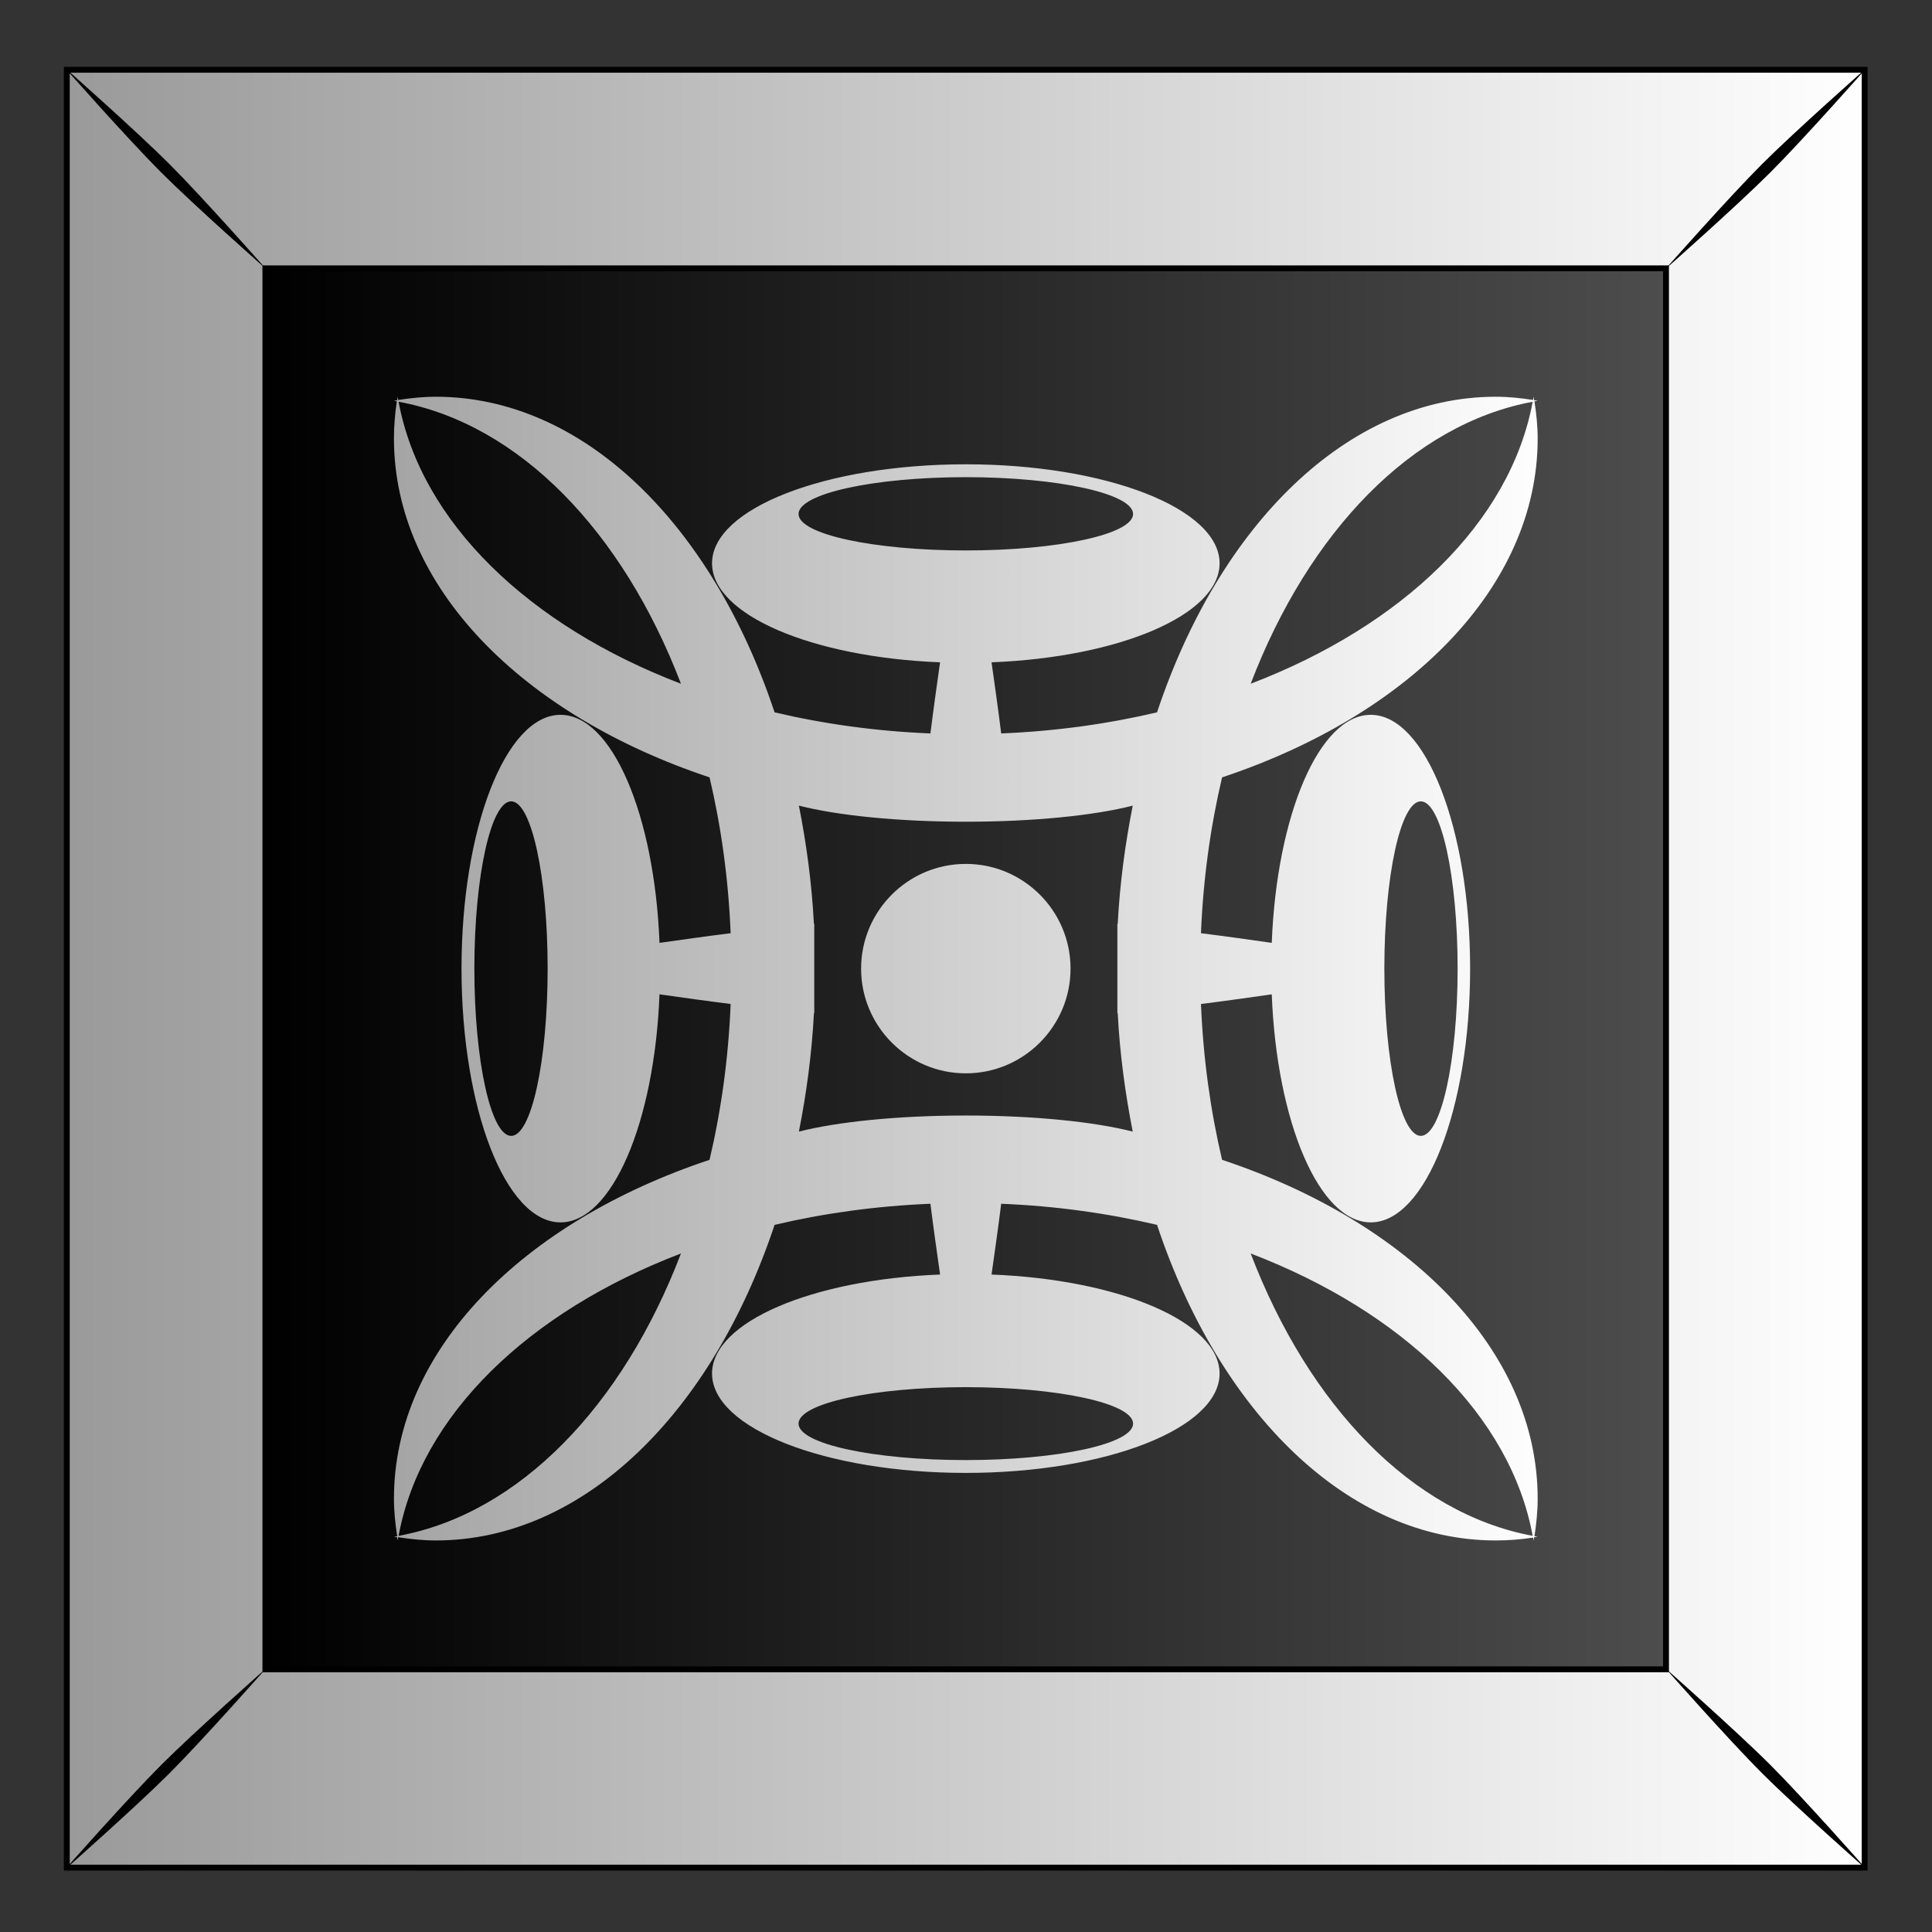
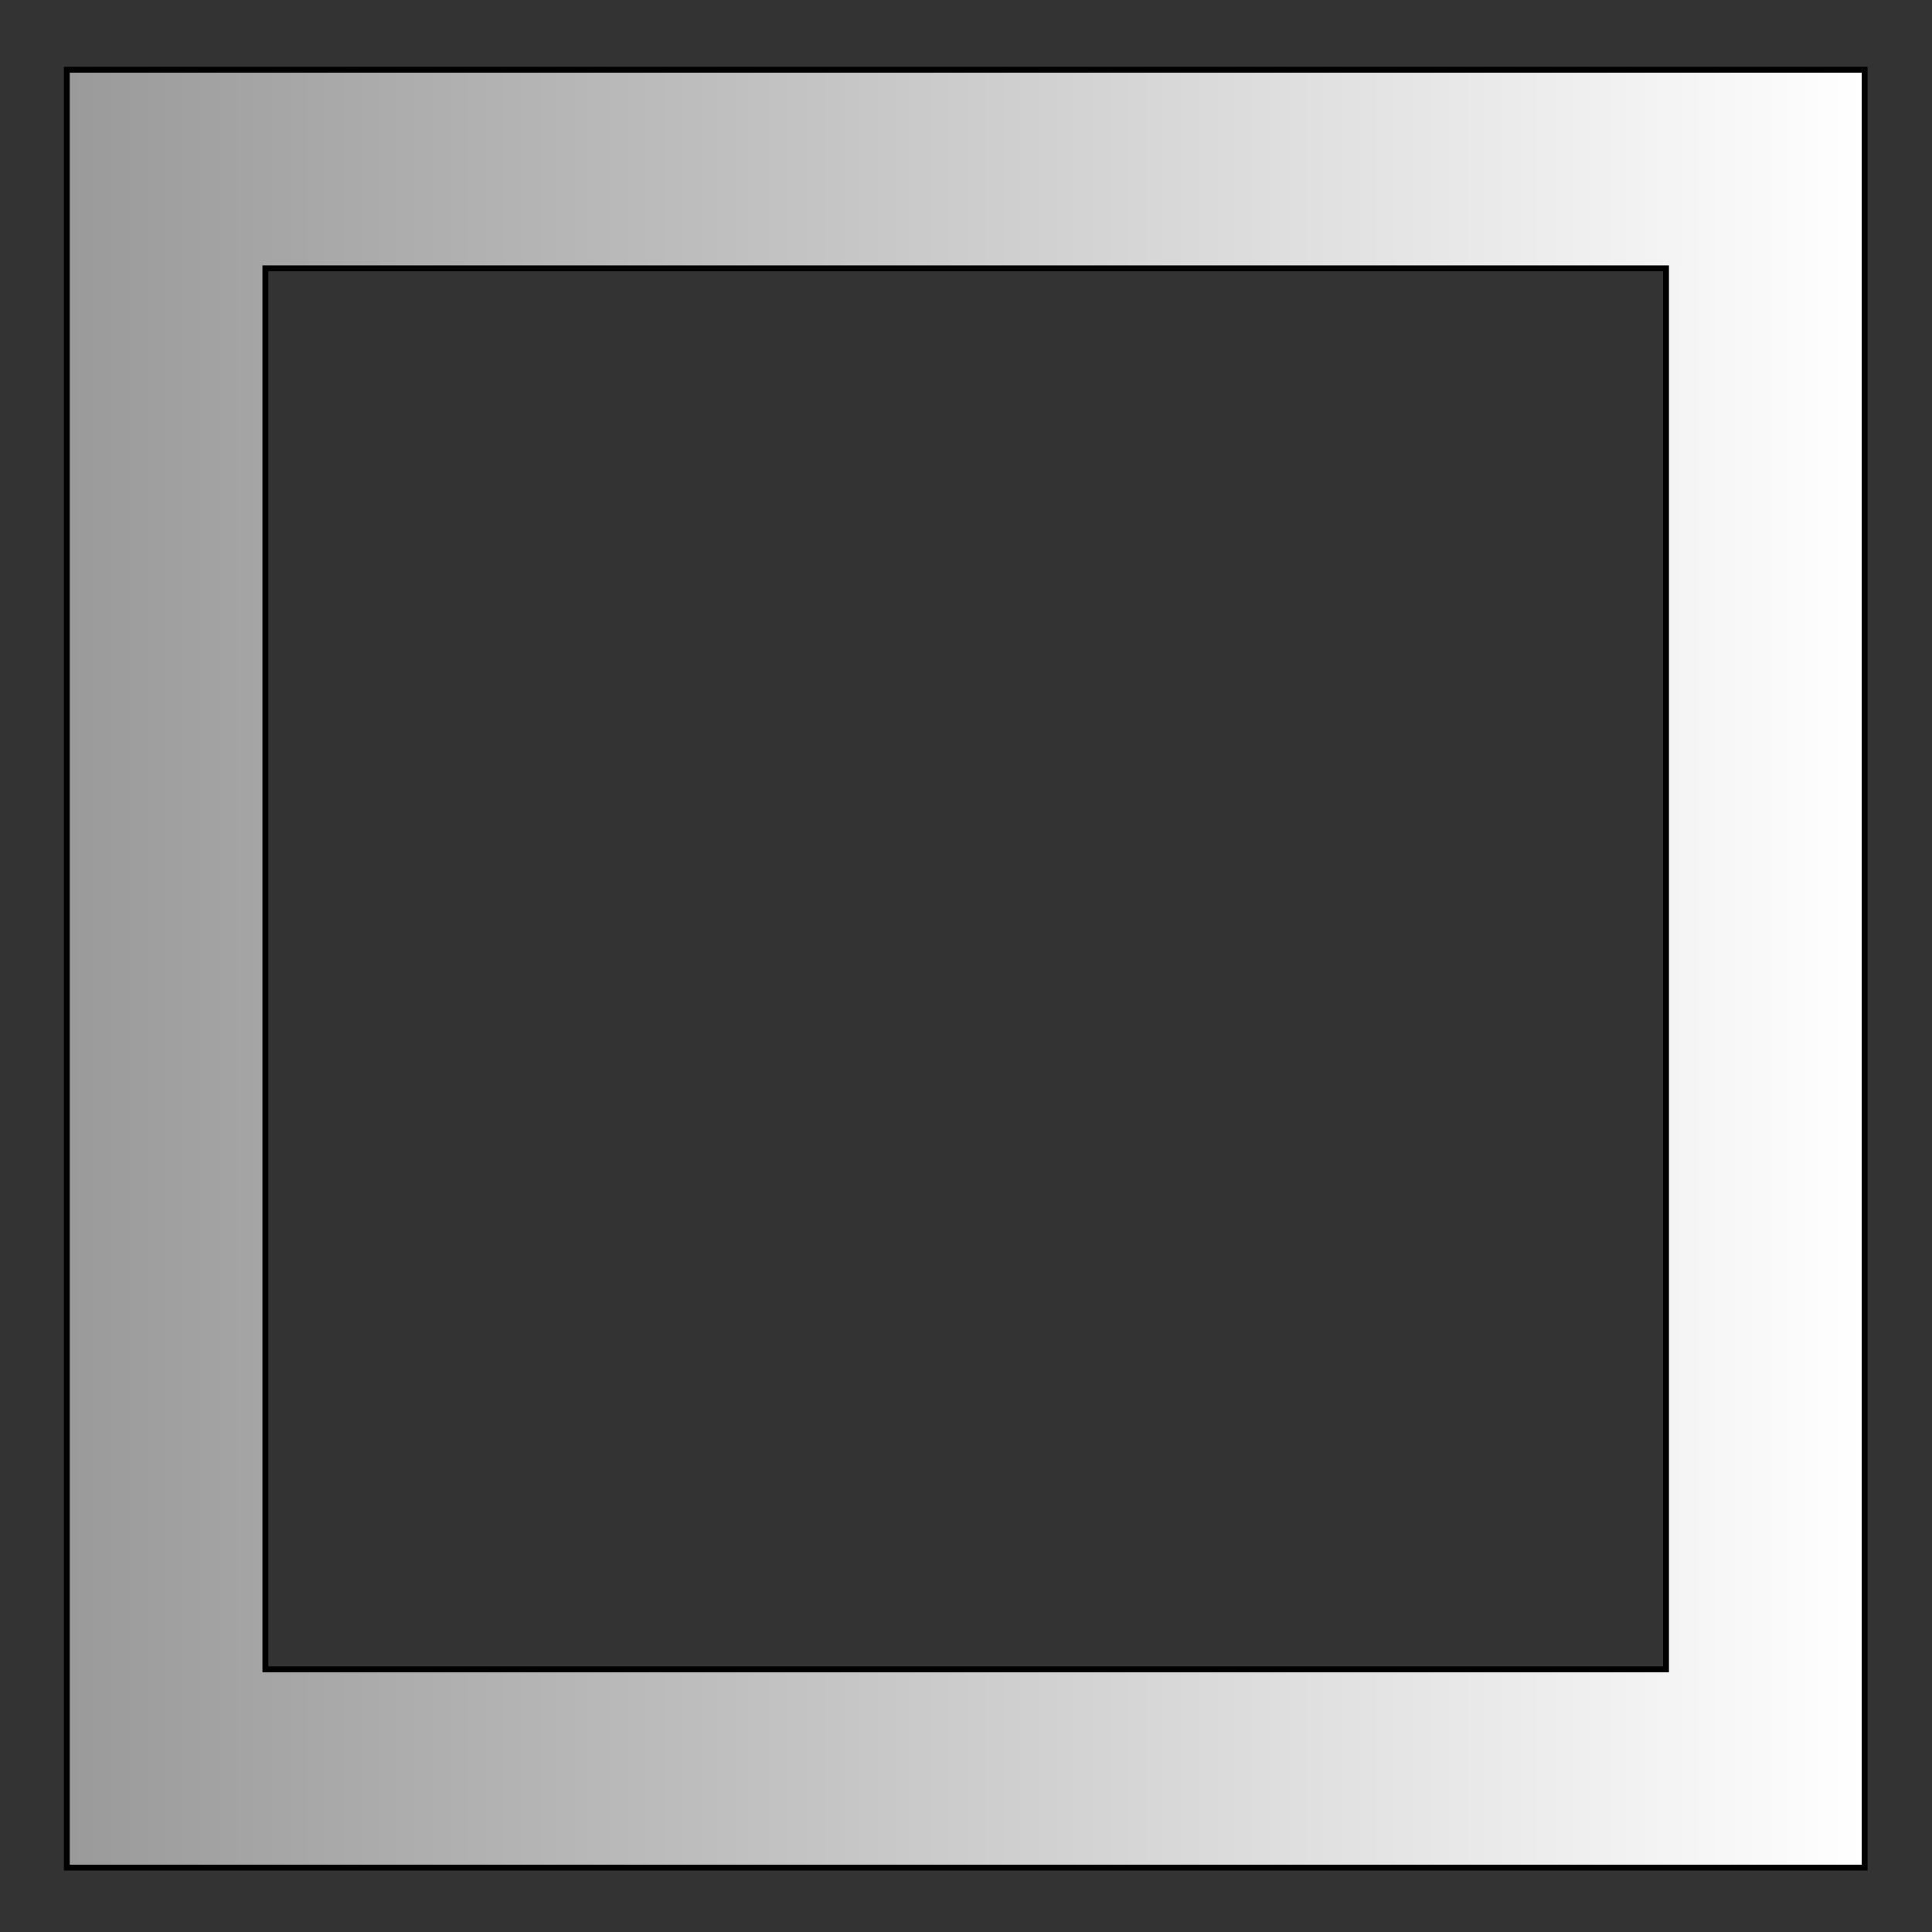
<svg xmlns="http://www.w3.org/2000/svg" xmlns:xlink="http://www.w3.org/1999/xlink" id="svg2" viewBox="0 0 300 300" version="1.1">
  <rect x="0" y="0" width="300" height="300" fill="#333333" stroke="none" />
  <title id="title15247">Abstract Tiles</title>
  <defs id="defs4">
    <linearGradient id="linearGradient9784">
      <stop id="stop9786" stop-color="#fff" offset="0" />
      <stop id="stop9788" stop-color="#999" offset="1" />
    </linearGradient>
    <linearGradient id="linearGradient3501" y2="79.775" gradientUnits="userSpaceOnUse" x2="611.91" gradientTransform="translate(0 0)" y1="79.775" x1="489.04">
      <stop id="stop9778" offset="0" />
      <stop id="stop9780" stop-color="#4d4d4d" offset="1" />
    </linearGradient>
    <linearGradient id="linearGradient3503" y2="52.962" xlink:href="#linearGradient9784" gradientUnits="userSpaceOnUse" x2="470.39" gradientTransform="translate(0 -0)" y1="52.962" x1="629.38" />
    <linearGradient id="linearGradient3505" y2="1007.3" xlink:href="#linearGradient9784" gradientUnits="userSpaceOnUse" x2="-147.41" gradientTransform="translate(.001 -147.64)" y1="1007.3" x1="-32.828" />
  </defs>
  <g id="layer1" transform="translate(0 -752.36)">
    <g id="g4921" transform="matrix(1.776 0 0 1.776 299.87 -633.67)">
      <g id="g15374" transform="translate(-6.625 334.09)">
        <g id="g15376" transform="translate(-0 317.69)">
          <g id="g15378" transform="translate(-628.31 159.99)">
-             <rect id="rect15380" height="157.18" width="157.18" y="-25.245" x="471.93" fill="url(#linearGradient3501)" />
            <path id="path15382" d="m471.93-25.248v157.19h157.19v-157.19l-157.19-0zm17.362 17.362 122.46 0v122.49h-122.46v-122.49z" stroke="#000" stroke-width=".513" fill="url(#linearGradient3503)" />
-             <path id="path15384" d="m471.76-25.42s5.471 6.197 8.419 9.145 9.168 8.442 9.168 8.442-5.494-6.22-8.441-9.168c-2.948-2.947-9.145-8.419-9.145-8.419zm8.419 148.39c-2.947 2.948-8.419 9.145-8.419 9.145s6.197-5.471 9.145-8.419 8.441-9.168 8.441-9.168-6.22 5.494-9.168 8.442zm139.97-139.97c-2.947 2.947-8.441 9.168-8.441 9.168s6.22-5.494 9.168-8.442c2.947-2.947 8.419-9.145 8.419-9.145s-6.197 5.471-9.145 8.419zm-8.441 131.52s5.494 6.22 8.441 9.168c2.948 2.947 9.145 8.419 9.145 8.419s-5.471-6.197-8.419-9.145c-2.947-2.948-9.168-8.442-9.168-8.442z" />
          </g>
        </g>
      </g>
-       <path id="path4880" fill="url(#linearGradient3505)" d="m-134.09 815.11c-0.017 0.103-0.015 0.209-0.031 0.312-0.093 0.015-0.188 0.016-0.281 0.031 0.085 0.014 0.165 0.047 0.25 0.062-0.159 1.07-0.25 2.152-0.25 3.25 0 12.973 11.23 24.177 27.594 29.625 1.013 4.302 1.651 8.87 1.844 13.625-2.153 0.269-4.232 0.563-6.219 0.844-0.439-11.197-4.155-19.938-8.656-19.938-4.797 0-8.656 9.942-8.656 22.188 0 12.245 3.859 22.188 8.656 22.188 4.501 0 8.217-8.741 8.656-19.938 1.987 0.281 4.066 0.575 6.219 0.844-0.192 4.755-0.831 9.321-1.844 13.625-16.364 5.447-27.594 16.652-27.594 29.625 0 1.11 0.119 2.2 0.281 3.281-0.095 0.017-0.186 0.048-0.281 0.062 0.093 0.015 0.188 0.017 0.281 0.031 0.014 0.093 0.016 0.188 0.031 0.281 0.016-0.096 0.045-0.186 0.062-0.281 1.081 0.162 2.172 0.281 3.281 0.281 12.973 0 24.177-11.229 29.625-27.594 4.304-1.013 8.87-1.651 13.625-1.844 0.267 2.141 0.564 4.21 0.844 6.188-11.197 0.439-19.938 4.155-19.938 8.656 0 4.797 9.942 8.688 22.188 8.688 12.245 0 22.188-3.89 22.188-8.688 0-4.501-8.741-8.217-19.938-8.656 0.279-1.978 0.576-4.046 0.844-6.188 4.755 0.192 9.323 0.831 13.625 1.844 5.448 16.364 16.652 27.594 29.625 27.594 1.098 0 2.18-0.091 3.25-0.25 0.015 0.085 0.048 0.165 0.062 0.25 0.015-0.093 0.017-0.188 0.031-0.281 0.104-0.016 0.209-0.014 0.312-0.031-0.096-0.016-0.186-0.045-0.281-0.062 0.167-1.08 0.281-2.173 0.281-3.281 0-12.973-11.23-24.178-27.594-29.625-1.013-4.304-1.651-8.87-1.844-13.625 2.141-0.267 4.21-0.564 6.188-0.844 0.439 11.197 4.155 19.938 8.656 19.938 4.797 0 8.688-9.942 8.688-22.188 0-12.245-3.89-22.188-8.688-22.188-4.501 0-8.217 8.741-8.656 19.938-1.978-0.28-4.046-0.577-6.188-0.844 0.192-4.755 0.831-9.323 1.844-13.625 16.364-5.448 27.594-16.652 27.594-29.625 0-1.098-0.116-2.18-0.281-3.25 0.095-0.017 0.186-0.047 0.281-0.062-0.103-0.017-0.209-0.015-0.312-0.031-0.016-0.103-0.014-0.209-0.031-0.312-0.016 0.096-0.045 0.186-0.062 0.281-1.07-0.165-2.152-0.281-3.25-0.281-12.973 0-24.177 11.23-29.625 27.594-4.302 1.013-8.87 1.651-13.625 1.844-0.269-2.153-0.563-4.232-0.844-6.219 11.197-0.439 19.938-4.155 19.938-8.656 0-4.797-9.942-8.656-22.188-8.656-12.245 0-22.188 3.859-22.188 8.656 0 4.501 8.741 8.217 19.938 8.656-0.281 1.987-0.575 4.066-0.844 6.219-4.755-0.192-9.321-0.831-13.625-1.844-5.448-16.364-16.652-27.594-29.625-27.594-1.109 0-2.201 0.114-3.281 0.281-0.017-0.095-0.047-0.186-0.062-0.281zm0.094 0.438c10.569 1.952 19.604 11.359 24.688 24.656-13.294-5.078-22.723-14.101-24.688-24.656zm99.156 0c-1.964 10.556-11.372 19.578-24.656 24.656 5.078-13.285 14.101-22.692 24.656-24.656zm-49.562 6.594c8.079 0 14.625 1.451 14.625 3.219s-6.546 3.188-14.625 3.188-14.625-1.42-14.625-3.188 6.546-3.219 14.625-3.219zm-39.75 28.344c1.767 0 3.188 6.546 3.188 14.625 0 8.079-1.42 14.625-3.188 14.625s-3.219-6.546-3.219-14.625c0-8.079 1.451-14.625 3.219-14.625zm79.531 0c1.767 0 3.219 6.546 3.219 14.625 0 8.079-1.451 14.625-3.219 14.625s-3.188-6.546-3.188-14.625c0-8.079 1.42-14.625 3.188-14.625zm-54.375 0.375c3.35 0.856 8.633 1.406 14.594 1.406 5.961 0 11.243-0.551 14.594-1.406-0.655 3.318-1.13 6.777-1.312 10.344-0.01-0.001-0.021 0.001-0.031 0v7.812c0.01-0.001 0.021 0.001 0.031 0 0.183 3.565 0.658 7.027 1.312 10.344-3.351-0.855-8.635-1.406-14.594-1.406-5.958 0-11.243 0.551-14.594 1.406 0.655-3.317 1.13-6.778 1.312-10.344 0.01 0.001 0.021-0.001 0.031 0v-7.812c-0.01 0.001-0.021-0.001-0.031 0-0.183-3.567-0.657-7.026-1.312-10.344zm14.594 5.094c-5.05 0-9.156 4.107-9.156 9.156s4.107 9.156 9.156 9.156c5.05 0 9.156-4.107 9.156-9.156s-4.107-9.156-9.156-9.156zm-24.906 34.062c-5.083 13.307-14.119 22.736-24.688 24.688 1.952-10.569 11.381-19.604 24.688-24.688zm49.812 0c13.297 5.083 22.705 14.119 24.656 24.688-10.556-1.965-19.578-11.394-24.656-24.688zm-24.906 11.688c8.079 0 14.625 1.42 14.625 3.187 0 1.768-6.546 3.188-14.625 3.188s-14.625-1.42-14.625-3.188c0-1.767 6.546-3.187 14.625-3.187z" />
    </g>
  </g>
</svg>